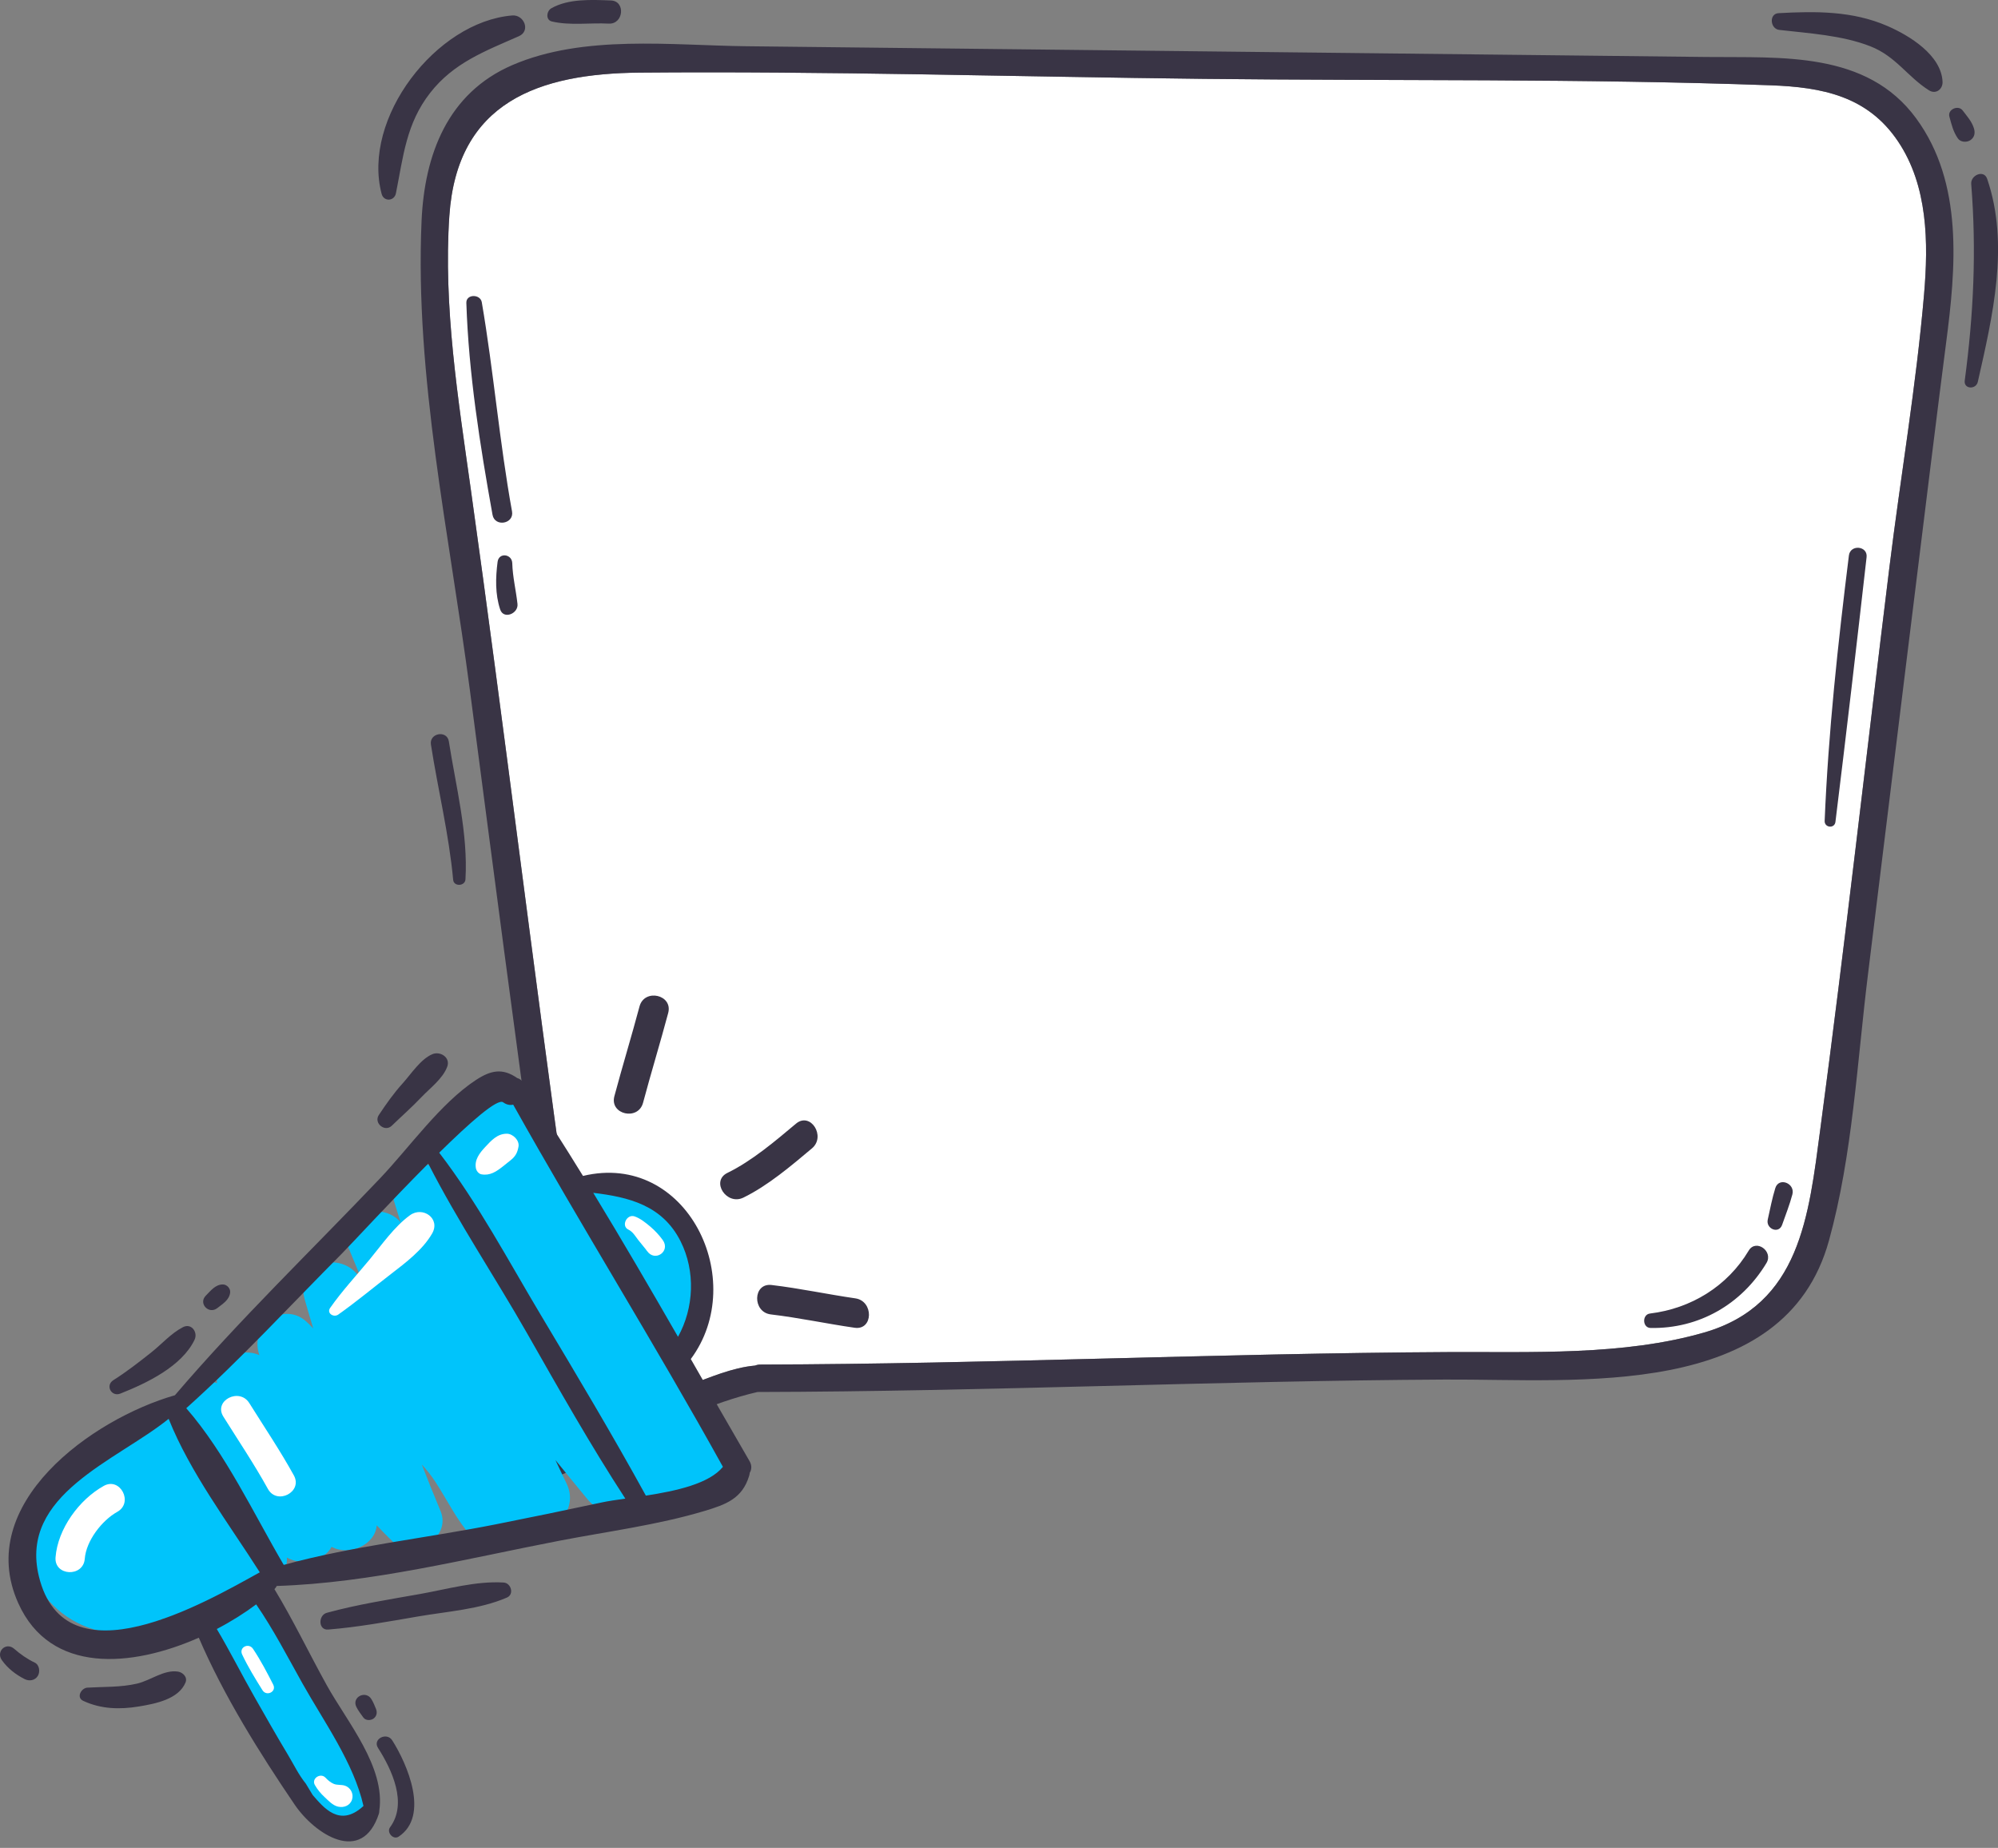
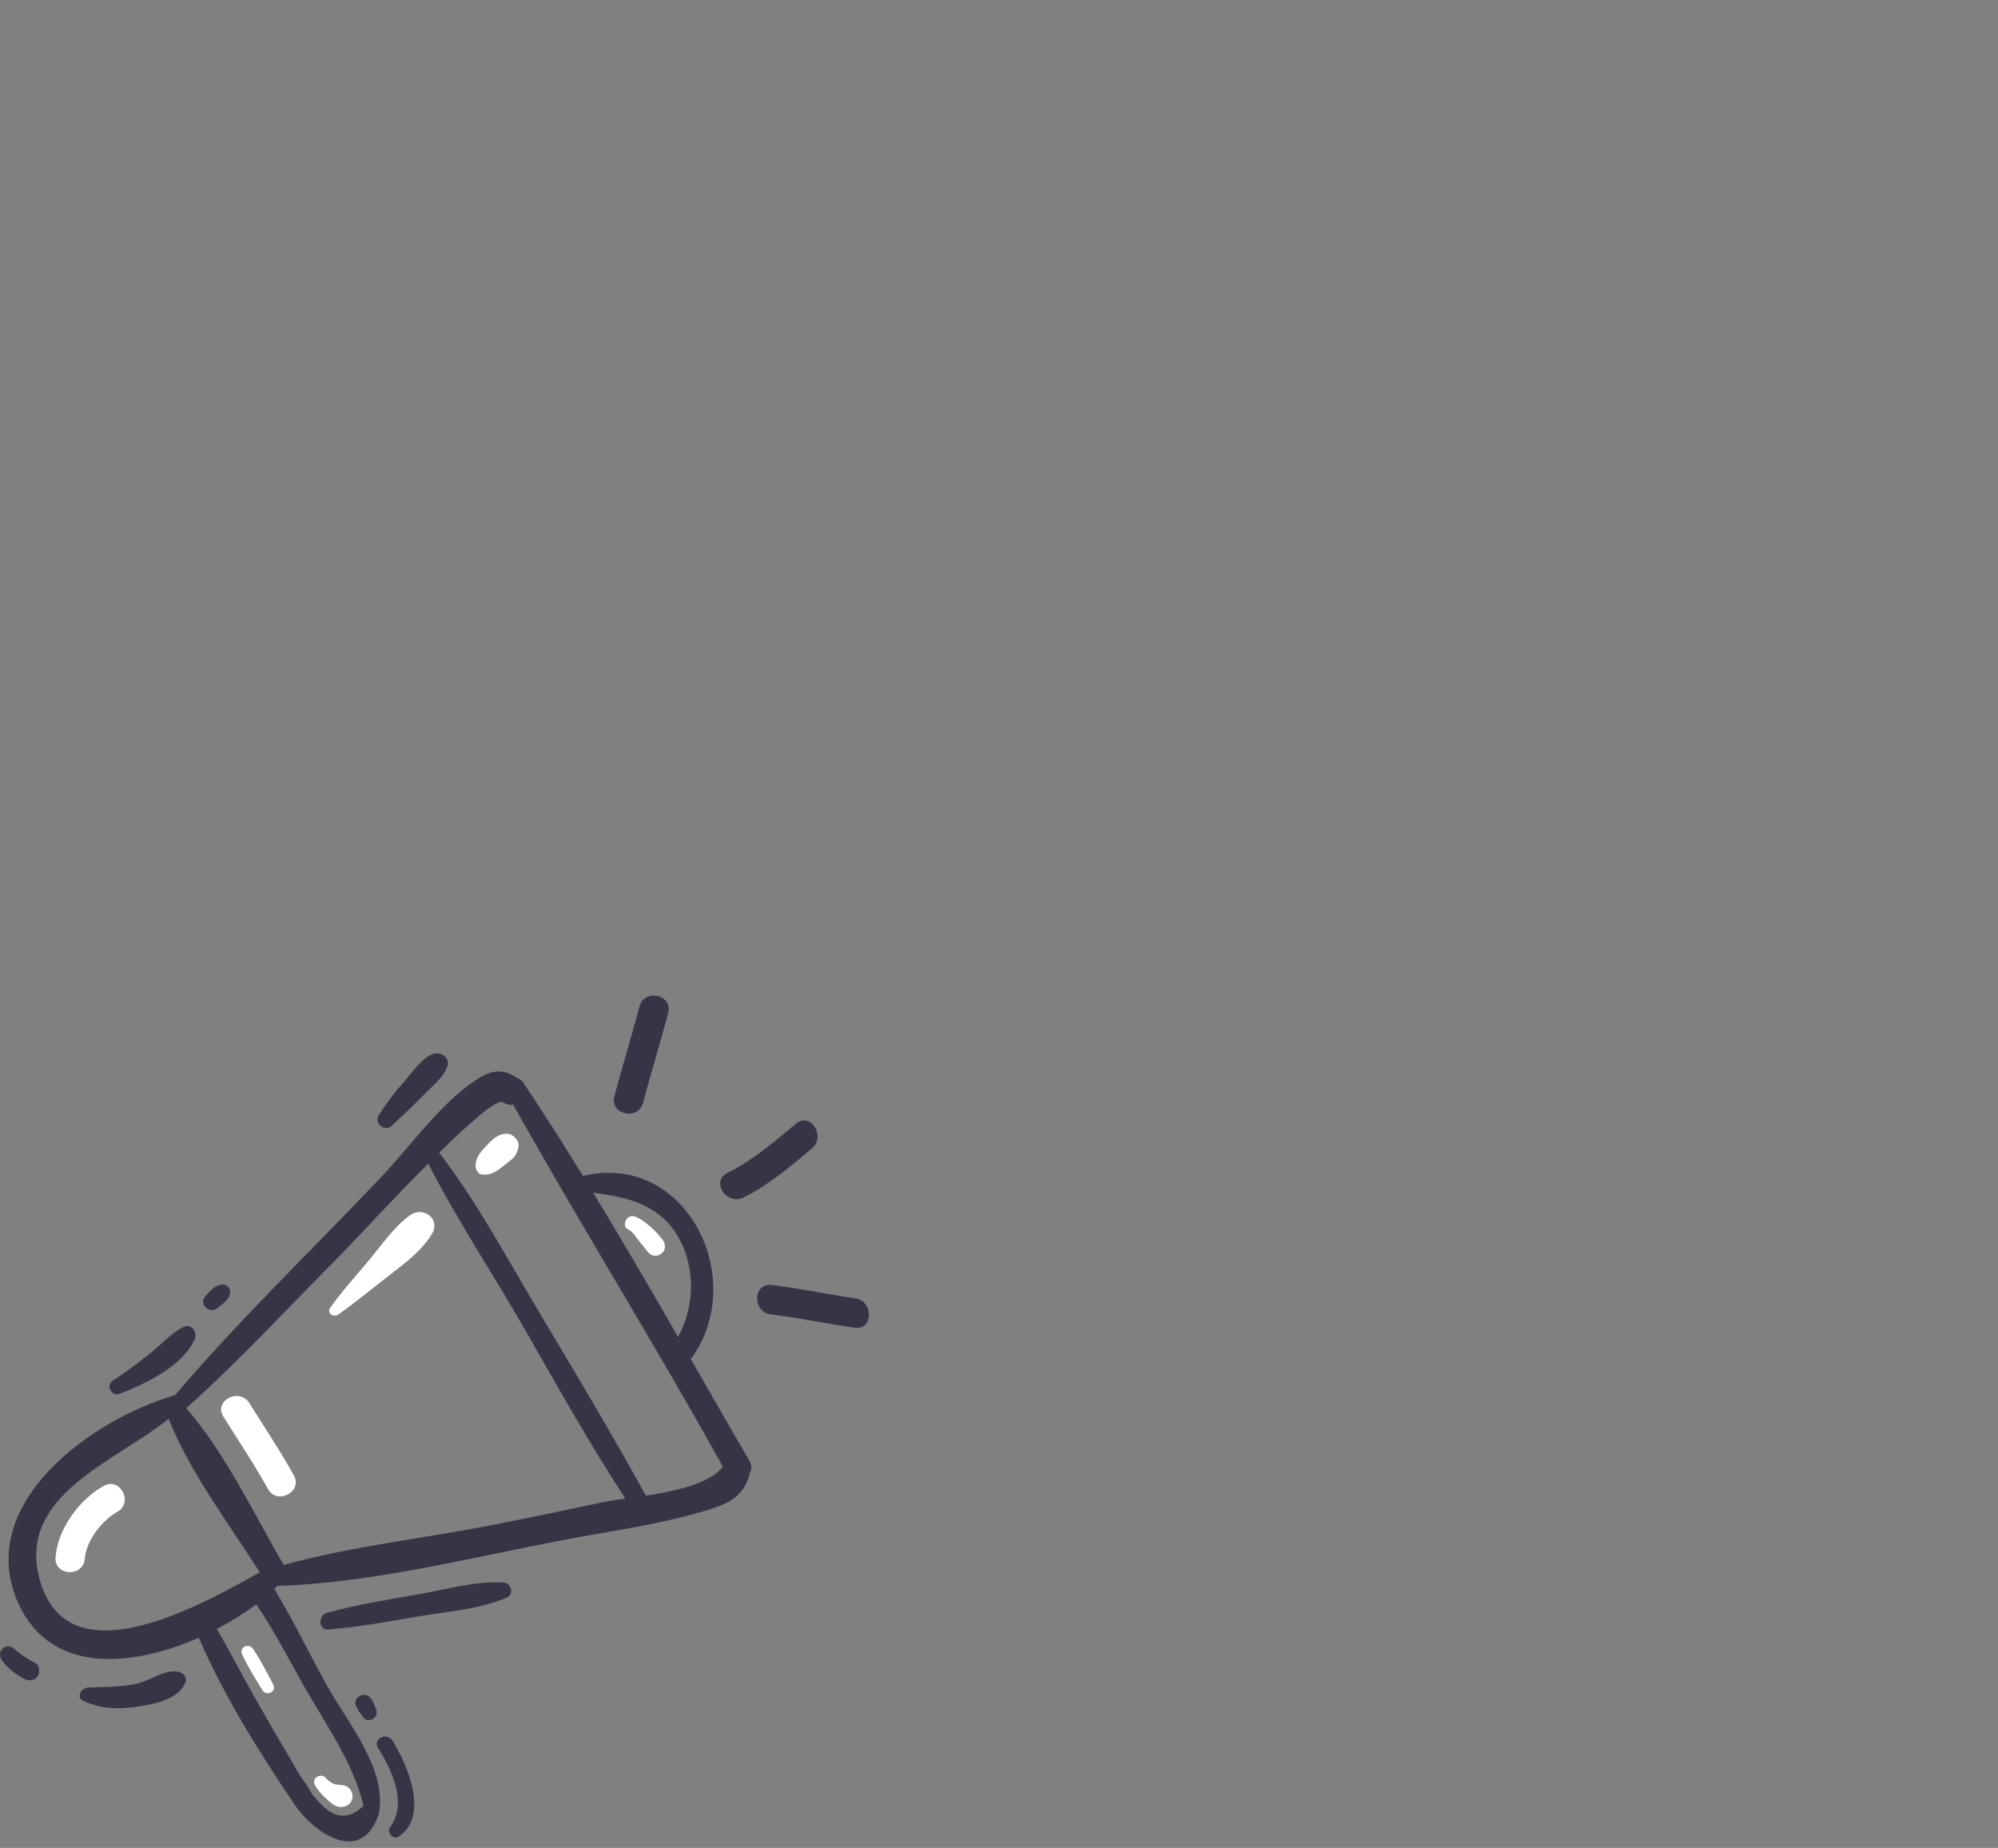
<svg xmlns="http://www.w3.org/2000/svg" height="804.8" preserveAspectRatio="xMidYMid meet" version="1.0" viewBox="0.0 0.0 870.3 804.8" width="870.3" zoomAndPan="magnify">
  <rect x="0.0" y="0.0" width="870.3" height="804.8" fill="#808080" stroke="none" />
  <defs>
    <clipPath id="a">
      <path d="M 164 0 L 870.32 0 L 870.32 650 L 164 650 Z M 164 0" />
    </clipPath>
    <clipPath id="b">
      <path d="M 0 433 L 379 433 L 379 801.969 L 0 801.969 Z M 0 433" />
    </clipPath>
  </defs>
  <g>
    <g id="change1_1">
-       <path d="M 838.09 128.219 C 834.684 167.945 827.855 207.594 822.984 247.176 C 812.945 328.734 803.75 410.395 792.883 491.848 C 787.867 529.43 784.203 568.258 742.277 580.355 C 707.012 590.527 666.883 588.672 630.531 588.867 C 530.742 589.402 431.004 594.062 331.227 594.301 C 330.348 594.301 329.57 594.477 328.863 594.754 C 319.078 595.582 308.516 600.18 300.652 603.105 C 280.258 610.695 261.16 620.969 241.242 629.609 C 228.324 635.215 208.273 644.074 211.93 621.473 C 214.004 608.656 224.227 594.426 229.777 582.938 C 238.25 565.391 248.043 547.812 246.402 528.523 C 246.793 527.602 246.98 526.539 246.809 525.312 C 232.258 421.301 219.633 317.031 205.066 213.023 C 199.605 174.02 193.051 133.449 195.734 93.965 C 199.109 44.312 234.793 32.016 278.578 31.633 C 360.492 30.918 442.562 33.434 524.473 34.348 C 606.656 35.27 689.145 34.176 771.273 37.148 C 793.746 37.961 813.469 41.855 826.703 61.5 C 839.812 80.961 840.02 105.684 838.09 128.219" fill="#fff" />
-     </g>
+       </g>
    <g clip-path="url(#a)" id="change2_1">
-       <path d="M 223.137 245.285 C 223.301 251.305 224.766 257.094 225.41 263.035 C 225.867 267.242 219.359 269.941 217.867 265.445 C 215.656 258.777 215.848 251.559 216.746 244.68 C 217.297 240.477 223.027 241.25 223.137 245.285 Z M 214.539 224.219 C 209.078 193.879 204.141 162.766 203.133 131.91 C 203.004 127.984 209.238 127.992 209.863 131.641 C 215.035 161.867 217.543 192.5 223.031 222.723 C 224.023 228.188 215.523 229.676 214.539 224.219 Z M 813.059 242.66 C 808.703 281.105 804.227 319.559 799.492 357.961 C 799.117 360.988 794.668 360.543 794.793 357.516 C 796.379 318.898 800.59 280.27 805.352 241.934 C 805.961 237 813.617 237.699 813.059 242.66 Z M 197.391 383.199 C 195.574 363.383 190.77 343.914 187.703 324.277 C 186.914 319.234 194.723 317.855 195.512 322.898 C 198.574 342.504 203.922 363.023 202.75 382.984 C 202.57 386 197.672 386.246 197.391 383.199 Z M 861.508 166.305 C 860.723 169.781 855.309 169.52 855.809 165.766 C 859.676 136.777 860.961 109.277 858.633 80.125 C 858.328 76.309 864.148 73.699 865.586 77.902 C 875.379 106.547 867.941 137.812 861.508 166.305 Z M 858.254 61.062 C 856.676 62.113 853.98 61.977 852.816 60.285 C 850.746 57.285 850.078 54.227 849.129 50.812 C 848.242 47.645 852.996 45.574 854.898 48.102 C 856.762 50.57 858.797 52.754 859.781 55.785 C 860.445 57.832 860.129 59.809 858.254 61.062 Z M 774.715 5.734 C 790.91 4.855 806.852 4.703 822.082 11.301 C 831.754 15.492 845.617 23.98 846.148 35.602 C 846.297 38.82 843.266 41.23 840.266 39.352 C 830.895 33.469 825.863 24.539 814.719 20.172 C 802.445 15.359 788.023 14.527 775.008 13.023 C 771.035 12.566 770.457 5.965 774.715 5.734 Z M 240.137 3.617 C 247.648 -0.672 257.742 -0.102 266.098 0.199 C 272.598 0.43 271.66 10.637 265.141 10.285 C 256.992 9.848 248.371 11.223 240.391 9.355 C 237.535 8.684 238.098 4.781 240.137 3.617 Z M 187.375 40.441 C 176.906 53.852 175.664 68.164 172.461 84.18 C 171.762 87.684 167.16 87.941 166.23 84.43 C 157.547 51.531 189.941 9.445 223.141 6.734 C 228.246 6.316 231.246 13.461 226.023 15.766 C 211.383 22.227 197.648 27.285 187.375 40.441 Z M 780.738 520.195 C 779.547 524.707 777.809 529.043 776.27 533.441 C 774.805 537.617 769.086 535.176 770.012 531.125 C 771.059 526.551 771.898 521.93 773.301 517.441 C 774.844 512.508 782.02 515.34 780.738 520.195 Z M 769.445 550.082 C 758.621 568.086 739.996 578.758 718.969 578.367 C 715.367 578.301 715.203 572.5 718.719 572.074 C 736.598 569.906 752.445 560.195 761.711 544.668 C 764.828 539.445 772.562 544.895 769.445 550.082 Z M 838.09 128.219 C 834.684 167.945 827.855 207.594 822.984 247.176 C 812.945 328.734 803.75 410.395 792.883 491.848 C 787.867 529.43 784.203 568.258 742.277 580.355 C 707.012 590.527 666.883 588.672 630.531 588.867 C 530.742 589.402 431.004 594.062 331.227 594.301 C 330.348 594.301 329.57 594.477 328.863 594.754 C 319.078 595.582 308.516 600.18 300.652 603.105 C 280.258 610.695 261.16 620.969 241.242 629.609 C 228.324 635.215 208.273 644.074 211.93 621.473 C 214.004 608.656 224.227 594.426 229.777 582.938 C 238.25 565.391 248.043 547.812 246.402 528.523 C 246.793 527.602 246.98 526.539 246.809 525.312 C 232.258 421.301 219.633 317.031 205.066 213.023 C 199.605 174.02 193.051 133.449 195.734 93.965 C 199.109 44.312 234.793 32.016 278.578 31.633 C 360.492 30.918 442.562 33.434 524.473 34.348 C 606.656 35.27 689.145 34.176 771.273 37.148 C 793.746 37.961 813.469 41.855 826.703 61.5 C 839.812 80.961 840.02 105.684 838.09 128.219 Z M 743.352 24.816 C 696.902 24.301 418.188 21.18 325.281 20.141 C 292.453 19.773 254.215 14.941 223.133 28.367 C 194.984 40.523 184.906 67.305 183.629 96.207 C 180.633 164.031 195.859 233.344 204.668 300.52 C 214.586 376.172 224.402 451.836 234.973 527.398 C 235.141 528.586 235.582 529.508 236.176 530.242 C 232.199 559.137 213.5 585.469 202.328 611.82 C 196.32 625.992 189.504 648.359 211.961 649.867 C 232.531 651.242 254.207 637.133 272.148 628.879 C 290.508 620.434 309.938 610.879 329.961 606.254 C 429.867 606.027 529.609 601.375 629.398 600.836 C 686.969 600.52 777.375 610.238 796.684 540.262 C 806.988 502.926 808.941 462.371 813.699 424.066 C 819.375 378.367 841.688 195.297 847.672 149.523 C 851.949 116.82 855.359 79.801 834.664 51.566 C 813.113 22.16 775.988 25.184 743.352 24.816" fill="#393445" />
-     </g>
+       </g>
    <g id="change3_1">
-       <path d="M 293.547 590.074 C 293.633 589.945 293.723 589.816 293.805 589.684 C 293.918 589.633 293.938 589.52 293.98 589.414 C 316.504 552.941 290.32 511.426 255.043 519.355 C 253.949 519.43 252.848 519.543 251.734 519.695 C 243.062 504.32 234.453 488.91 225.863 473.492 C 217.754 458.941 196.98 472.949 204.344 487.418 C 204.418 487.562 204.484 487.711 204.559 487.852 C 196.137 486.422 186.184 494.293 189.469 504.277 C 190.012 505.93 190.605 507.559 191.18 509.195 C 181.93 503.191 167.867 510.488 171.668 523.227 C 172.57 526.262 173.539 529.27 174.477 532.289 C 166.086 522.359 145.828 529.133 151.773 543.391 C 153.746 548.133 155.727 552.871 157.699 557.613 C 157.047 556.742 156.379 555.879 155.672 555.031 C 146.789 544.402 128.578 551.004 132.695 565.848 C 133.879 570.117 135.191 574.332 136.441 578.574 C 135.48 577.551 134.5 576.535 133.418 575.559 C 123.699 566.762 109.406 576.879 112.594 588.906 C 112.711 589.344 112.844 589.773 112.961 590.211 C 104.895 586.465 93.574 592.066 94.508 602.387 C 86.723 599.484 76.859 603.418 76.992 613.301 C 69.922 610.668 61.004 614.25 59.23 621.262 C 53.93 621.141 48.723 624.441 46.711 629.566 C 38.09 624.582 25.758 633.824 28.238 644.988 C 28.352 645.492 28.488 645.98 28.602 646.48 C 24.605 647.012 20.711 649.379 18.199 653.094 C 0.562 679.137 21.996 710.16 51.121 711.34 C 54.852 711.488 57.641 710.254 59.602 708.309 C 63.855 709.176 68.078 707.699 71.051 704.879 C 71.754 705.57 72.418 706.293 73.137 706.977 C 79.125 712.672 85.777 711.156 89.902 706.688 C 106.594 734.34 122.621 762.406 138.711 790.395 C 146.977 804.773 167.98 790.863 160.227 776.465 C 144.988 748.172 129.621 719.844 115.391 690.984 C 120.848 689.602 125.309 684.875 124.965 678.367 C 131.625 682.156 141.289 679.766 144.43 673.691 C 152.207 677.844 163.434 672.859 164.094 664.316 C 166.363 666.703 168.66 669.074 171.043 671.383 C 179.785 679.844 196.887 669.941 191.871 658.035 C 189.043 651.324 186.367 644.57 183.723 637.805 C 185.832 640.145 187.82 642.594 189.566 645.27 C 195.047 653.652 198.867 661.984 205.629 669.551 C 212.418 677.145 225.059 671.16 227.016 662.512 C 236.137 672.891 253.422 659.703 246.816 646.168 C 245.148 642.754 243.547 639.309 241.93 635.875 C 246.59 641.633 251.289 647.367 256.008 653.09 C 262.695 661.203 276.465 658.926 279.32 650.348 C 285.004 654.777 294.039 653.945 298.668 649.52 C 307.531 663.172 328.836 649.379 320.07 635.445 C 310.715 620.617 301.812 605.523 293.547 590.074" fill="#00c4fb" />
-     </g>
+       </g>
    <g id="change1_2">
      <path d="M 105.48 720.59 C 108.023 725.977 111.176 731.109 114.34 736.148 C 116.121 738.984 120.578 736.781 119.016 733.715 C 116.32 728.414 113.527 723.07 110.215 718.121 C 108.34 715.32 103.98 717.41 105.48 720.59 Z M 145.328 776.902 C 143.941 776.309 142.781 775.281 141.754 774.203 C 139.602 771.945 135.52 774.598 137.16 777.441 C 138.289 779.402 139.68 781.098 141.332 782.633 C 143.051 784.23 144.969 786.359 147.328 786.863 C 149.863 787.402 152.523 786.367 153.355 783.727 C 154.141 781.234 152.699 778.492 150.219 777.699 C 148.598 777.18 146.883 777.566 145.328 776.902 Z M 288.648 540.02 C 287.102 537.898 285.297 535.941 283.297 534.25 C 281.32 532.578 278.875 530.602 276.398 529.766 C 273.051 528.633 270.387 533.934 273.73 535.531 C 275.652 536.449 276.734 538.41 277.996 540.035 C 278.75 541.004 279.531 541.945 280.312 542.895 C 280.652 543.309 280.992 543.723 281.32 544.145 C 281.445 544.309 282.52 545.832 281.84 544.82 C 285.223 549.84 292.273 544.992 288.648 540.02 Z M 220.75 493.762 C 216.562 493.77 213.965 496.766 211.289 499.621 C 208.926 502.141 206.578 505.176 207.301 508.84 C 207.52 509.941 208.504 511.23 209.676 511.445 C 213.449 512.141 216.215 510.238 219.074 507.992 C 220.234 507.082 221.391 506.156 222.531 505.223 C 224.566 503.559 225.395 501.98 225.852 499.391 C 226.344 496.629 223.379 493.758 220.75 493.762 Z M 178.586 529.266 C 171.812 534.172 166.402 542.004 161.086 548.441 C 155.309 555.43 148.996 562.215 143.805 569.633 C 142.176 571.965 145.367 573.93 147.32 572.547 C 155.16 567.008 162.664 560.746 170.293 554.875 C 176.754 549.898 184.09 544.383 188.219 537.246 C 192 530.711 184.188 525.207 178.586 529.266 Z M 108.59 611.078 C 104.266 604.172 92.926 609.996 97.285 616.961 C 103.824 627.41 110.738 637.672 116.699 648.469 C 120.656 655.637 131.977 649.781 128.008 642.582 C 122.047 631.785 115.129 621.527 108.59 611.078 Z M 51.09 658.449 C 44.355 662.199 37.535 671.066 36.926 678.879 C 36.289 687.047 23.555 686.453 24.195 678.254 C 25.16 665.855 34.457 653.129 45.203 647.145 C 52.387 643.145 58.242 654.465 51.09 658.449" fill="#fff" />
    </g>
    <g clip-path="url(#b)" id="change2_2">
      <path d="M 162.691 748.5 C 164.121 747.461 164.406 745.809 163.754 744.215 C 163.168 742.781 162.59 741.324 161.77 740.008 C 159.289 736.027 153.09 739.109 155.23 743.414 C 156.055 745.07 157.215 746.57 158.301 748.062 C 159.273 749.398 161.48 749.379 162.691 748.5 Z M 164.633 761.223 C 170.73 770.777 177.598 785.387 169.906 795.824 C 168.273 798.043 171.297 801.477 173.66 799.898 C 187.246 790.844 177.336 768.188 170.859 757.98 C 168.457 754.191 162.203 757.41 164.633 761.223 Z M 170.637 490.301 C 174.961 486.117 179.395 482.238 183.559 477.852 C 187.336 473.871 192.898 469.789 194.816 464.555 C 196.285 460.535 191.754 457.695 188.344 459.121 C 183.234 461.258 179.094 467.727 175.449 471.77 C 171.449 476.203 168.297 480.691 165.004 485.633 C 162.695 489.098 167.617 493.215 170.637 490.301 Z M 219.367 689.234 C 207.297 688.512 194.957 692.09 183.09 694.207 C 169.457 696.641 155.711 698.758 142.348 702.422 C 138.574 703.457 138.555 710.059 142.941 709.711 C 156.125 708.656 169.121 706.238 182.152 704.004 C 195 701.797 208.777 700.957 220.801 695.789 C 224.082 694.379 222.625 689.434 219.367 689.234 Z M 77.504 728.027 C 71.426 727.105 65.613 731.875 59.695 733.258 C 52.562 734.922 45.32 734.582 38.07 735.012 C 35.391 735.172 33.074 739.289 36.258 740.77 C 44 744.371 52.148 744.59 60.52 743.207 C 67.711 742.016 77.785 740.066 80.809 732.773 C 81.793 730.398 79.617 728.352 77.504 728.027 Z M 6.191 718.109 C 2.609 714.977 -1.891 719.273 0.84 723.086 C 3.387 726.641 6.762 729.25 10.645 731.25 C 12.664 732.293 15.172 731.973 16.461 729.926 C 17.562 728.176 17.207 725.098 15.137 724.109 C 11.902 722.57 8.883 720.469 6.191 718.109 Z M 94.672 569.695 C 97.078 567.789 99.906 566.176 100.254 562.871 C 100.434 561.148 98.828 559.43 97.121 559.414 C 93.824 559.387 91.797 562.133 89.652 564.293 C 86.277 567.688 90.973 572.625 94.672 569.695 Z M 52.438 606.941 C 63.773 602.449 79.191 595.148 84.746 583.504 C 86.301 580.242 83.383 576.105 79.695 578.016 C 74.48 580.711 70.504 585.367 65.918 588.988 C 60.59 593.203 55.141 597.469 49.391 601.09 C 45.77 603.375 48.504 608.5 52.438 606.941 Z M 295.332 582.207 C 302.297 569.672 303.008 553.637 296.453 540.621 C 288.551 524.914 273.875 521.359 258.414 519.508 C 271.023 540.211 283.242 561.18 295.332 582.207 Z M 314.895 638.852 C 285.457 585.676 253.215 534.121 223.539 481.102 C 222.188 481.422 220.672 481.188 219.16 480.078 C 216.691 478.273 204.727 488.836 191.312 502.035 C 208.164 523.961 221.477 549.156 235.617 572.805 C 251.176 598.816 266.73 624.824 281.328 651.383 C 294.465 649.355 308.898 646.219 314.895 638.852 Z M 262.078 654.363 C 264.859 653.766 268.426 653.242 272.379 652.684 C 257.125 629.266 243.43 604.949 229.578 580.66 C 215.547 556.051 199.43 532.039 186.543 506.773 C 170.082 523.289 152.883 541.988 149.082 545.805 C 126.594 568.383 104.883 592.035 81.133 613.316 C 98.23 632.926 110.492 659.227 123.586 681.551 C 153.547 673.34 185.379 669.945 215.824 663.914 C 231.266 660.852 246.688 657.676 262.078 654.363 Z M 111.59 698.75 C 106.547 702.523 100.723 706.191 94.438 709.477 C 100.188 719.172 105.316 729.367 110.871 739.113 C 115.621 747.453 120.336 755.809 125.289 764.027 C 127.777 768.152 130.152 773.094 133.188 776.793 C 134.199 778.465 135.215 780.141 136.227 781.816 C 140.898 787.129 147.879 796.066 158.16 786.699 C 158.207 786.625 158.273 786.59 158.32 786.52 C 154.098 767.766 141.012 749.719 131.715 733.121 C 125.277 721.629 119.09 709.648 111.59 698.75 Z M 113.164 684.785 C 99.633 663.527 82.816 641.371 73.465 617.941 C 50.656 636.312 8.277 650.898 16.934 686.539 C 28.32 733.422 89.062 698.121 113.164 684.785 Z M 300.902 591.895 C 309.418 606.738 317.906 621.578 326.48 636.336 C 327.582 638.234 327.414 640.035 326.566 641.465 C 326.531 641.883 326.457 642.305 326.324 642.746 C 323.324 652.684 316.242 655.258 306.785 658.09 C 286.469 664.176 264.508 667.012 243.691 671.023 C 203.551 678.758 161.5 689.445 120.535 690.734 C 120.301 691.223 119.992 691.691 119.547 692.113 C 127.754 705.656 134.691 720.18 142.352 733.988 C 151.223 749.977 167.969 769.566 165.219 788.598 C 165.207 789.059 165.188 789.465 165.051 789.891 C 157.695 812.445 137.102 798.855 128.324 785.93 C 113.141 763.57 97.43 738.496 86.594 713.258 C 57.445 726.164 21.914 729.297 7.953 698.215 C -11.453 655.016 40.027 618.027 76.191 607.664 C 104.242 574.816 135.758 544.508 165.52 513.227 C 178.266 499.836 191.871 480.477 207.328 470.355 C 213.766 466.141 218.91 465.062 225.281 469.516 C 226.23 469.785 227.133 470.34 227.805 471.34 C 236.785 484.754 245.465 498.383 253.945 512.148 C 299.211 501.27 326.391 557.609 300.902 591.895 Z M 372.574 565.465 C 360.383 563.707 348.324 561.098 336.086 559.652 C 327.883 558.684 327.648 571.504 335.773 572.465 C 348.008 573.91 360.074 576.52 372.266 578.273 C 380.426 579.449 380.641 566.629 372.574 565.465 Z M 346.715 489.387 C 337.633 497.008 327.547 505.605 316.848 510.828 C 309.465 514.434 316.469 525.172 323.812 521.59 C 334.512 516.363 344.598 507.766 353.676 500.145 C 359.902 494.918 353.035 484.078 346.715 489.387 Z M 267.609 477.445 C 271.098 464.363 275.078 451.418 278.562 438.336 C 280.684 430.383 293.188 433.188 291.059 441.176 C 287.574 454.258 283.594 467.203 280.105 480.285 C 277.988 488.238 265.484 485.438 267.609 477.445" fill="#393445" />
    </g>
  </g>
</svg>